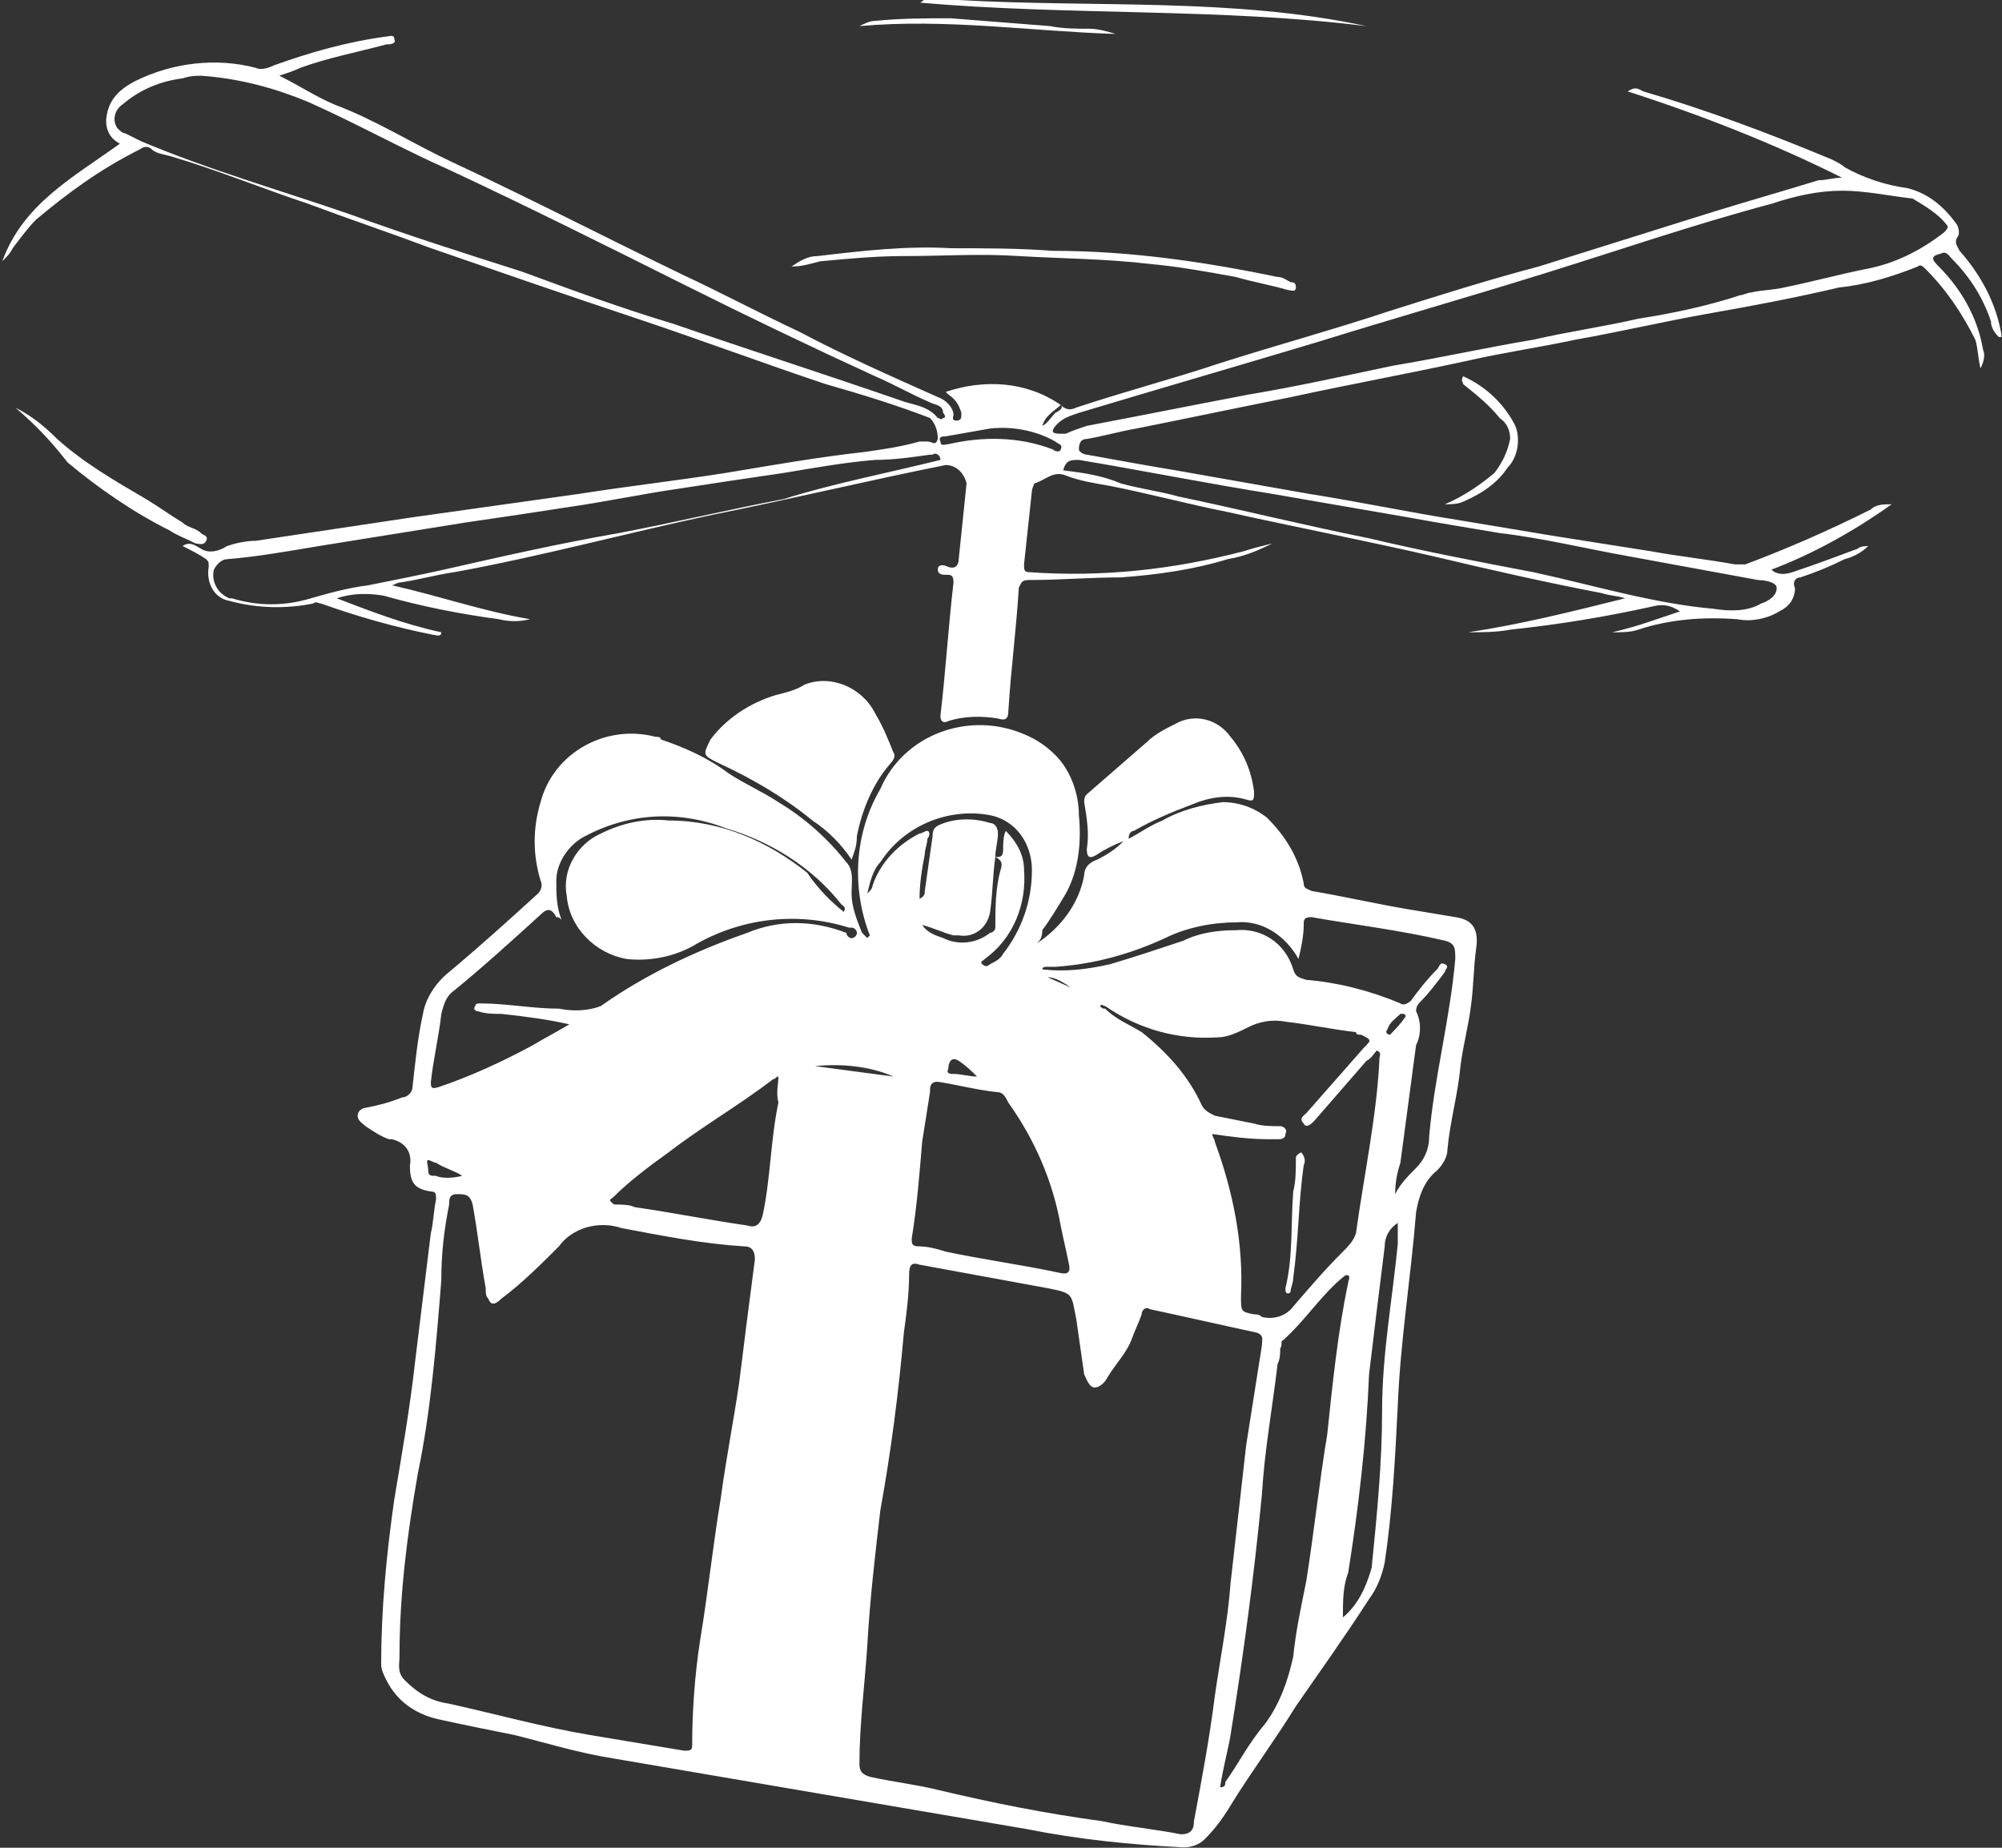
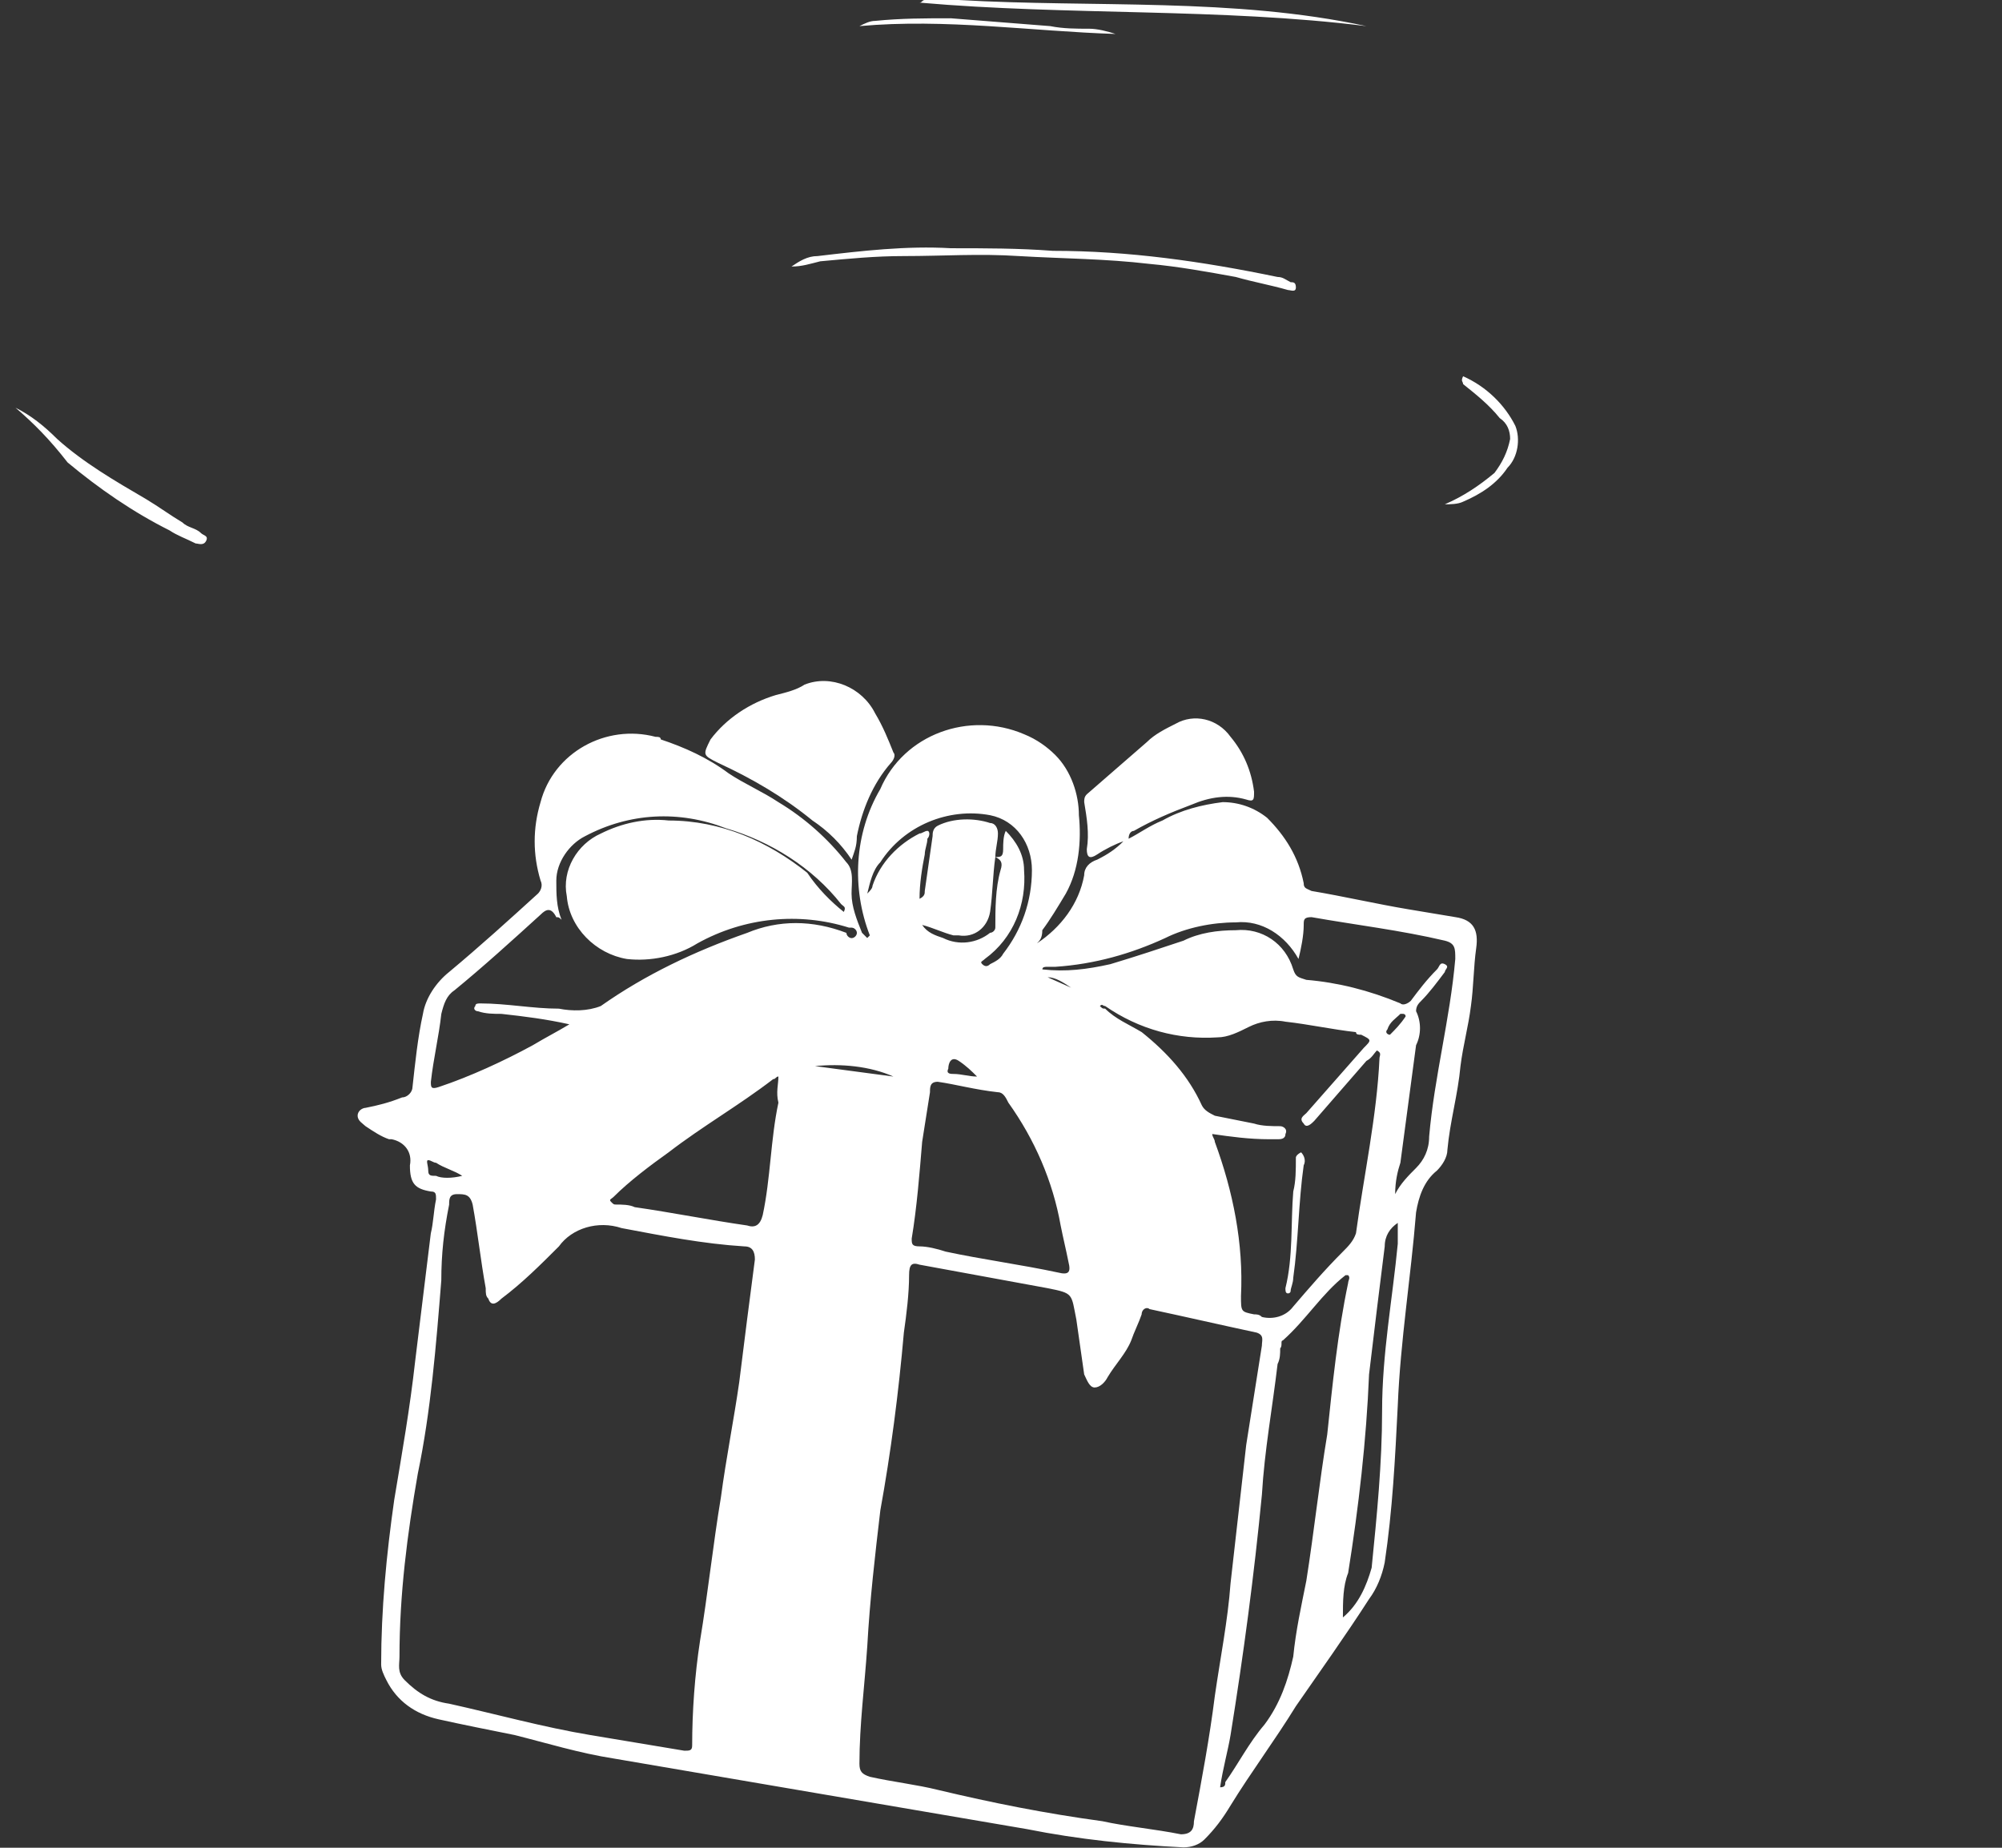
<svg xmlns="http://www.w3.org/2000/svg" width="572" height="528" viewBox="0 0 572 528" fill="none">
  <rect x="0" y="0" width="572" height="528" fill="#333333" stroke="none" />
  <path d="M299.317 279.25L306.036 282.235C303.796 280.74 301.557 279.25 299.317 279.25ZM401.609 290.448C401.609 289.704 400.864 289.704 400.864 289.704H400.12C398.625 291.198 397.135 291.943 396.385 294.183C395.64 294.928 396.385 295.678 397.13 295.678C398.625 294.183 400.114 292.693 401.609 290.448M279.156 307.626C277.661 306.131 276.171 304.641 273.927 303.146C271.687 301.652 270.942 303.891 270.942 305.386C270.197 306.881 271.687 306.881 272.437 306.881C274.677 306.881 276.916 307.626 279.156 307.626M255.26 307.626C248.541 304.641 240.328 303.891 232.859 304.641L255.26 307.626ZM132.063 336C129.823 334.506 126.833 333.761 124.594 332.266C123.849 332.266 123.099 331.521 122.354 331.521C121.609 331.521 122.354 333.016 122.354 334.506C122.354 336 123.099 336 124.594 336C126.089 336.745 129.073 336.745 132.063 336M399.369 349.438C397.13 350.933 395.635 353.172 395.635 356.156C394.14 368.104 392.65 380.052 391.156 392.744C390.411 411.411 388.171 430.823 385.182 449.49C383.687 453.224 383.687 457.703 383.687 462.183C388.166 458.448 390.406 453.224 391.9 447.994C393.395 433.062 394.885 418.13 394.885 403.192C394.885 386.765 397.869 371.088 399.364 355.405V349.431M222.404 307.619C221.659 307.619 221.659 308.364 220.909 308.364C211.201 315.833 200.748 321.801 191.045 329.271C185.816 333.005 179.847 337.484 175.363 341.963C174.618 342.708 173.868 342.708 174.618 343.458C175.363 344.203 175.363 344.203 176.113 344.203C177.607 344.203 179.847 344.203 181.342 344.948C191.795 346.442 202.992 348.682 213.446 350.177C215.685 350.922 217.18 350.177 217.925 347.192C220.165 336.739 220.165 325.542 222.404 315.088C221.659 312.104 222.404 309.859 222.404 307.62M398.617 341.224C400.112 338.239 402.352 335.994 404.591 333.755C406.831 331.515 408.326 328.526 408.326 324.796C409.821 307.624 414.3 291.198 415.795 274.026C415.795 271.041 415.795 269.547 412.81 268.797C400.118 265.812 387.425 264.317 374.732 262.078C372.492 262.078 372.492 262.823 372.492 264.317C372.492 267.302 371.747 271.036 370.997 274.026C367.263 267.307 360.544 262.828 353.076 263.573C346.357 263.573 338.888 265.067 332.915 268.052C323.206 272.531 312.753 275.521 301.555 276.265H299.315C298.57 276.265 297.82 276.265 297.82 277.01C304.539 277.755 310.513 277.01 317.232 275.515C324.701 273.276 331.42 271.036 338.139 268.797C342.618 266.557 347.847 265.812 353.071 265.812C360.54 265.067 367.259 269.547 369.497 277.01C370.242 279.25 370.992 279.25 373.232 279.994C382.19 280.739 391.153 282.979 400.112 286.713C400.857 287.458 402.351 286.713 403.096 285.968C405.336 282.984 407.575 279.994 410.565 277.01C411.31 276.265 411.31 274.77 412.805 275.515C414.299 276.26 412.805 277.01 412.805 277.755C410.565 280.739 408.325 283.729 406.086 285.968C405.341 286.713 404.591 287.463 404.591 288.953C406.086 291.937 406.086 295.672 404.591 298.661L400.112 332.26C399.367 334.499 398.617 337.489 398.617 341.218M267.95 309.12C265.711 309.12 265.711 310.614 265.711 312.104C264.966 316.583 264.216 321.812 263.471 326.292C262.726 335.25 261.976 344.959 260.487 353.917C260.487 355.412 260.487 356.157 262.726 356.157C264.966 356.157 267.956 356.902 270.195 357.652C280.648 359.891 291.846 361.386 302.299 363.626C305.284 364.37 306.034 363.626 305.284 360.641C304.539 356.907 303.789 353.922 303.044 350.188C300.804 337.496 295.575 325.548 288.112 315.095C287.367 313.6 286.617 312.11 285.128 312.11C278.409 311.366 273.18 309.871 267.956 309.126M241.076 260.595C241.82 259.101 241.076 259.101 240.331 258.356C232.117 247.903 220.169 240.434 207.476 236.705C194.039 231.476 179.851 232.226 167.159 238.945C162.68 241.184 158.945 246.413 158.945 251.637C158.945 255.372 158.945 259.106 160.44 262.835C159.695 262.09 159.695 262.09 158.945 262.09C157.45 259.106 155.961 259.851 154.466 261.346C146.252 268.814 138.039 276.278 129.826 282.996C127.586 284.491 126.842 286.731 126.092 289.715C125.347 296.434 123.852 302.408 123.107 309.127C123.107 310.622 123.107 311.367 125.347 310.622C134.305 307.638 144.013 303.153 152.227 298.674C155.961 296.434 158.946 294.94 162.68 292.7C155.961 291.205 149.987 290.46 143.268 289.716C141.028 289.716 138.789 289.716 136.549 288.971C135.804 288.971 135.054 288.226 135.804 287.476C135.804 286.731 136.549 286.731 137.299 286.731C144.768 286.731 152.231 288.226 159.7 288.226C163.435 288.971 167.914 288.971 171.648 287.481C184.341 278.523 198.528 271.799 213.46 266.575C222.419 262.84 232.127 262.84 241.835 266.575C241.835 267.319 242.58 268.069 243.33 268.069C244.075 268.069 244.825 267.325 244.825 266.575C244.825 265.83 244.08 265.08 243.33 265.08H242.585C228.397 260.601 212.721 262.095 199.278 269.559C193.304 273.293 185.841 274.788 179.117 274.038C170.159 272.543 162.69 265.08 161.945 256.117C160.45 248.648 164.929 241.185 171.653 238.196C177.627 235.211 184.346 233.716 191.065 234.461C205.997 234.461 219.44 240.435 230.639 249.393C233.623 253.872 237.357 257.607 241.092 260.591M348.592 510.724C350.086 510.724 350.086 509.98 350.086 509.23C353.821 504 356.805 498.032 361.284 492.803C365.764 486.829 368.003 480.11 369.498 473.391C370.243 465.922 371.738 459.203 373.232 451.74C375.472 437.552 376.967 423.366 379.206 409.928C380.701 395.74 382.191 380.808 385.18 366.622C385.18 365.877 385.925 365.127 385.18 364.382H384.436C377.717 369.611 373.238 377.075 366.514 383.049C365.769 383.049 366.514 384.543 365.769 385.288C365.769 386.783 365.769 388.273 365.025 389.767C363.53 402.46 361.29 414.407 360.545 427.101C358.306 450.246 355.316 472.647 351.587 495.794C350.842 500.273 349.347 505.502 348.603 510.726M346.353 324.059C346.353 324.804 347.097 325.554 347.097 326.299C352.327 340.487 355.311 355.419 354.566 370.351C354.566 374.83 354.566 374.83 358.301 375.58C359.045 375.58 359.795 375.58 360.54 376.325C363.525 377.07 367.259 376.325 369.499 373.341C373.978 368.111 378.457 362.888 383.687 357.658C385.181 356.163 386.671 354.674 387.421 352.429C389.661 336.002 393.395 318.83 394.14 302.402C394.14 301.657 394.885 300.907 393.395 300.163C392.65 300.907 391.9 302.402 390.411 303.147C385.181 309.121 380.702 314.345 375.479 320.319C374.734 321.064 373.239 322.558 372.494 321.064C370.999 319.569 372.494 318.824 373.239 318.079C378.468 312.105 384.437 305.387 389.666 299.413C391.905 297.173 391.905 297.173 388.921 295.678C388.176 295.678 387.426 295.678 387.426 294.933C380.707 294.189 373.989 292.694 367.265 291.949C363.53 291.204 359.796 291.949 356.812 293.444C353.827 294.939 350.838 296.428 347.853 296.428C336.655 297.173 325.452 294.189 315.749 287.47C315.005 287.47 315.005 286.725 314.255 287.47C314.999 288.215 314.999 288.215 315.749 288.215C318.734 291.199 322.468 292.694 326.202 294.933C333.671 300.907 339.64 307.626 343.374 315.84C344.119 317.335 345.614 318.08 347.109 318.825L358.307 321.064C360.546 321.809 363.536 321.809 365.775 321.809C366.52 321.809 368.015 322.554 367.27 324.048C367.27 325.543 365.775 325.543 365.031 325.543H362.791C356.817 325.543 351.593 324.798 346.364 324.048M114.138 473.395C114.138 475.635 113.393 477.874 115.632 480.114C119.367 483.848 123.101 486.088 128.325 486.833C141.762 489.817 155.205 493.552 168.642 495.791L195.522 500.27C197.017 500.27 197.762 500.27 197.762 498.776C197.762 489.067 198.507 478.614 200.002 468.912C202.241 455.474 203.736 441.286 205.976 427.844C207.47 416.646 209.71 405.442 211.205 394.989C212.7 383.041 214.189 371.093 215.684 359.896C215.684 357.656 214.939 356.161 212.7 356.161C200.752 355.416 189.554 353.177 177.606 350.932C170.888 348.692 163.418 350.932 159.685 356.161C154.456 361.39 149.232 366.614 143.258 371.093C141.764 372.588 140.274 373.333 139.524 371.093C138.779 370.348 138.779 369.598 138.779 368.109C137.284 359.895 136.54 352.426 135.045 344.213C134.3 341.228 132.805 341.228 130.566 341.228C128.326 341.228 128.326 342.723 128.326 344.213C126.831 351.682 126.086 358.401 126.086 365.863C124.592 384.53 123.102 403.197 119.368 421.118C116.383 438.29 114.138 455.467 114.138 473.383M337.392 524.154C340.376 524.154 341.126 522.659 341.126 520.42C343.366 508.472 345.605 496.524 347.1 484.581C348.595 474.128 350.834 462.93 351.579 452.477C353.074 439.04 354.564 426.341 356.058 412.904C357.553 403.195 359.043 394.237 360.538 384.529C360.538 383.034 361.283 381.545 359.043 380.795C348.59 378.555 338.882 376.315 328.428 374.076C327.683 373.331 326.189 374.076 326.189 375.571C325.444 377.81 323.949 380.8 323.204 383.039C321.709 386.774 318.725 389.758 316.485 393.492C315.741 394.987 314.246 396.477 312.751 396.477C311.256 396.477 310.511 394.237 309.767 392.742L307.527 377.06C306.032 369.591 306.782 369.591 299.313 368.101C287.366 365.862 274.673 363.622 262.725 361.383C260.486 360.638 259.741 361.383 259.741 364.367C259.741 369.596 258.996 375.565 258.246 380.794C256.751 397.966 254.512 415.143 251.527 431.564C250.033 444.257 248.543 456.95 247.793 470.392C247.048 481.59 245.553 492.794 245.553 503.991C245.553 506.231 246.298 506.975 248.538 507.725C255.257 509.22 261.975 509.965 267.95 511.46C283.632 515.194 298.564 518.179 314.991 520.418C321.71 521.913 329.923 522.658 337.392 524.153M284.376 244.899C285.871 244.899 286.616 244.899 286.616 242.66C286.616 241.165 286.616 238.925 287.361 237.43C290.345 240.415 292.59 244.149 292.59 248.628C293.335 258.337 289.606 268.04 281.392 274.014C280.647 274.758 279.897 274.758 280.647 275.508C281.392 276.253 282.142 276.253 282.887 275.508C284.382 274.764 285.871 274.014 286.621 272.524C291.851 265.805 294.835 257.592 294.835 248.628C294.835 241.159 290.356 234.44 282.887 232.945C270.939 230.706 258.247 235.93 251.527 246.383C249.288 248.622 248.543 252.357 247.793 255.341C248.538 254.596 249.288 253.846 249.288 253.102C251.527 246.383 256.756 241.154 262.725 238.17C263.47 238.17 264.22 237.425 264.965 237.425C265.709 237.425 265.709 238.92 264.965 239.664C264.965 241.159 264.22 242.649 264.22 244.144C263.475 247.878 262.725 252.357 262.725 256.836C264.22 256.091 264.22 255.341 264.22 254.597L266.459 238.914C266.459 238.169 266.459 236.674 267.954 235.93C272.433 233.69 278.407 233.69 282.886 235.185C284.381 235.185 285.126 236.68 285.126 238.169C285.126 240.409 284.381 242.648 284.381 244.888C283.636 250.117 283.636 255.341 282.886 260.571C282.141 265.05 278.407 268.039 273.928 267.289H272.433C269.449 266.545 266.459 265.05 263.475 264.305C264.969 266.545 267.209 267.289 269.449 268.039C273.928 270.279 279.157 269.534 282.886 266.545C283.631 266.545 284.381 265.8 284.381 265.05C284.381 259.821 284.381 253.852 285.875 248.623C286.62 246.384 285.875 245.639 284.381 244.889M296.329 269.529C303.047 265.05 308.276 258.331 309.766 250.117C309.766 247.877 311.261 246.382 313.5 245.638C316.485 244.143 318.729 242.653 320.969 240.408C318.729 241.153 315.74 242.648 313.5 244.143C311.261 245.638 310.516 244.888 310.516 242.648C311.261 238.169 310.516 233.69 309.771 229.211C309.771 228.466 309.771 227.716 310.516 226.971C316.49 221.742 321.714 217.263 327.688 212.039C329.927 209.799 332.917 208.305 335.901 206.81C341.131 203.825 347.849 205.315 351.584 210.544C355.319 215.023 357.558 220.253 358.303 226.227C358.303 228.467 358.303 229.211 356.063 228.466C350.834 226.972 345.61 227.722 340.381 229.961C334.407 232.201 329.183 234.44 323.954 237.43C323.209 237.43 322.459 238.175 322.459 239.67C325.444 238.175 328.433 235.935 332.167 234.441C337.397 231.456 343.365 229.961 349.339 229.211C353.819 229.211 358.298 230.706 362.032 233.691C367.261 238.92 370.991 244.888 372.485 252.357C372.485 253.852 373.23 253.852 374.725 254.597C383.683 256.092 393.391 258.331 402.35 259.826L415.787 262.066C421.017 262.81 422.506 265.8 421.761 271.024C421.017 276.253 421.017 282.222 420.267 287.451C419.522 293.425 418.027 298.649 417.282 304.623C416.537 312.836 414.298 320.305 413.548 328.519C413.548 330.758 412.053 332.998 410.563 334.493C406.829 337.477 405.334 341.961 404.589 346.441C403.095 365.107 400.11 383.028 399.36 401.695C398.615 416.627 397.865 431.559 395.626 446.498C394.881 450.232 393.386 453.967 391.147 456.951C384.428 467.404 376.959 477.858 370.24 487.566C364.266 497.274 357.547 506.232 351.573 515.94C349.334 519.675 347.094 522.659 344.105 525.649C342.61 527.143 340.37 527.888 338.131 527.888C323.199 527.143 308.267 525.649 293.328 522.659C253.755 515.94 214.927 509.222 175.355 502.498C165.646 501.003 155.943 498.018 146.98 495.779C139.511 494.284 132.048 492.794 125.329 491.3C118.61 489.805 113.381 486.07 110.397 480.102C109.652 478.607 108.902 477.117 108.902 475.623C108.902 459.94 110.397 444.263 112.637 428.581C114.876 415.144 117.116 402.445 118.611 389.008C120.106 377.06 121.595 364.368 123.09 352.42C123.835 349.435 123.835 346.446 124.585 342.712C124.585 341.217 124.585 340.472 123.09 340.472C118.611 339.727 117.116 338.232 117.116 333.003C117.861 329.269 115.621 326.284 111.887 325.534H111.142C108.902 324.79 106.663 323.295 104.423 321.8C103.678 321.055 102.184 320.305 102.184 318.816C102.184 317.321 103.678 316.576 104.423 316.576C108.158 315.831 111.142 315.081 114.876 313.592C116.371 313.592 117.861 312.097 117.861 310.607C118.605 303.888 119.355 296.419 120.845 289.7C121.59 285.221 124.579 280.742 128.314 277.753C137.272 270.284 145.486 262.821 153.699 255.351C154.444 254.607 155.194 253.112 154.444 251.617C152.204 244.148 152.204 236.685 154.444 229.216C158.178 215.028 173.111 206.814 187.299 210.549C188.043 210.549 188.793 210.549 188.793 211.294C195.512 213.533 202.231 216.523 208.205 221.002C212.685 223.986 217.914 226.231 222.393 229.216C229.862 233.695 236.581 239.669 241.805 246.388C244.045 248.627 243.3 252.362 243.3 255.346C243.3 259.08 244.795 262.815 246.285 266.544L247.779 268.039L248.524 267.294C243.295 253.856 244.045 238.174 251.509 225.482C258.227 209.799 276.894 203.081 292.577 209.799C296.311 211.294 299.295 213.534 301.535 215.773C306.014 220.252 308.254 226.971 308.254 232.945C308.999 240.414 308.254 248.628 304.519 255.347C302.28 259.081 300.04 262.815 297.801 265.8C297.801 268.039 297.056 268.784 296.306 269.534" fill="white" />
-   <path d="M282.891 122.451C278.411 123.195 274.677 123.945 270.198 124.69C269.453 124.69 267.958 124.69 268.703 126.185C268.703 127.68 270.198 126.93 270.943 126.93C280.651 124.69 291.104 124.69 300.807 128.425C301.551 129.169 303.046 129.169 303.046 128.425C303.791 126.93 302.302 126.93 301.552 126.185C296.322 123.201 289.604 121.706 282.885 122.451M303.792 134.398C309.766 135.143 314.989 135.893 320.218 138.133C325.447 139.628 331.416 140.372 336.645 141.867C354.566 145.602 372.484 150.081 391.15 153.815C406.833 157.549 422.51 160.534 438.192 163.523C455.364 167.258 472.541 172.482 489.713 173.976C494.192 174.721 499.421 174.721 503.15 172.482C505.39 171.737 507.629 170.242 507.629 168.002C507.629 166.508 504.645 165.763 502.4 165.763C490.452 163.523 477.76 161.284 465.812 159.044C453.12 156.804 441.172 153.815 428.479 152.325C419.52 150.83 410.558 149.341 402.343 147.846C389.65 145.606 376.207 143.367 363.515 141.127C344.848 138.143 326.182 134.408 308.26 131.419C306.021 131.419 304.526 131.419 303.781 134.403M268.688 131.419C268.688 129.924 267.193 129.179 266.448 129.924H265.703C260.474 130.669 255.25 131.419 250.021 131.419C241.062 132.164 232.849 133.659 223.885 135.153C213.432 136.648 203.723 138.138 194.021 139.633C183.568 141.127 173.114 143.367 162.661 144.862C152.952 146.357 143.249 147.846 132.797 149.341C118.609 151.581 105.171 153.82 90.985 156.06C82.026 157.555 73.813 159.044 64.849 159.794C63.354 159.794 61.864 161.289 61.114 162.779C60.369 165.763 61.859 169.497 65.593 170.992H66.338C73.807 173.232 81.27 173.232 88.74 170.992C93.969 169.497 99.193 168.008 105.166 167.258C112.635 165.763 120.098 164.273 126.817 162.779C143.244 159.044 159.672 155.31 176.844 152.325C192.526 149.341 208.204 145.607 223.885 142.617C238.073 138.138 253.749 135.148 268.688 131.419M57.394 21.649C55.899 21.649 54.41 21.649 52.165 22.393C46.191 23.138 40.217 25.378 34.993 29.862C32.753 31.357 32.009 34.342 33.498 36.581C34.243 37.326 34.993 38.076 35.738 38.076L40.217 40.316C59.629 48.529 80.534 54.504 99.952 61.222C116.378 67.196 132.806 72.42 149.233 77.649C163.421 82.878 177.608 88.102 192.54 92.581C214.19 100.05 235.102 106.769 256.753 114.231C260.487 115.726 264.967 115.726 267.951 119.461C268.696 119.461 268.696 120.205 269.446 119.461C270.19 119.461 270.19 118.716 269.446 117.966C269.446 115.726 267.206 115.726 265.711 114.981C260.482 112.742 255.258 109.752 250.029 107.513C232.107 99.299 213.441 90.341 195.523 81.377C173.122 70.179 150.721 58.975 128.326 48.522C114.889 42.548 101.446 35.085 88.009 29.11C79.05 25.376 68.597 22.391 57.394 21.641M526.301 54.496C519.582 54.496 512.863 55.991 506.139 58.23C483.738 64.204 462.087 71.668 440.431 78.392C418.781 85.11 397.869 91.084 376.218 97.804C353.817 104.522 330.671 111.241 308.27 117.965C306.03 118.71 303.791 119.46 302.296 120.949C301.551 121.694 300.801 122.444 300.801 123.189C300.801 123.934 302.296 123.934 303.041 123.934H304.535C306.03 123.189 308.27 122.439 310.51 121.694C326.192 118.71 341.124 115.72 356.802 112.736C370.239 110.496 383.682 107.507 397.87 104.522C411.307 102.283 424.75 99.293 438.187 97.053C447.895 94.814 458.348 93.319 468.051 91.079C477.759 89.585 488.212 87.345 497.171 84.361C497.916 84.361 499.41 83.616 500.155 83.616C503.14 82.871 506.874 82.871 509.863 82.121C517.332 80.626 525.546 78.386 533.009 76.892C541.222 75.397 548.692 71.662 555.41 66.439C556.155 65.694 556.905 64.944 556.155 64.199C553.915 61.215 550.181 58.97 546.447 56.73C539.728 55.986 533.009 54.491 526.285 54.491M303.032 115.72C304.527 117.215 306.016 117.215 307.511 116.465C320.949 111.986 335.137 108.251 348.579 103.772C365.006 98.543 381.434 94.064 397.11 88.84C411.298 84.361 425.485 79.882 439.673 76.147L489.699 60.465C499.408 57.48 509.861 54.491 519.563 51.506C521.803 51.506 524.042 50.762 526.282 50.762C506.87 41.053 485.965 32.84 465.053 26.122C467.292 24.627 468.037 25.377 469.532 26.122C487.453 31.351 505.371 38.069 523.292 45.534C524.787 46.278 526.276 47.028 527.026 47.773C532.256 50.758 538.974 53.002 544.948 53.747C550.922 55.242 555.401 58.976 559.136 64.2C559.88 65.695 559.88 67.185 559.136 67.935C558.391 69.43 559.136 70.174 559.88 71.669C565.854 78.388 570.333 86.601 571.828 95.565V96.31H571.083C569.589 94.815 568.844 93.326 568.844 91.831C566.604 85.112 562.87 79.138 557.646 73.909C556.901 73.165 556.151 71.67 554.662 72.415C551.677 73.159 551.677 73.909 553.917 76.149C560.636 82.868 565.115 91.081 566.61 100.045C567.354 101.54 566.61 103.779 565.865 105.274C565.12 102.29 565.12 99.3 564.37 97.061C560.636 89.592 556.156 82.873 550.182 76.899C549.437 76.154 548.687 75.404 547.942 76.154C540.474 79.139 533.01 81.384 525.541 82.128C512.848 85.113 500.901 87.358 488.208 89.597C475.515 91.837 462.822 94.826 450.129 97.066C439.676 99.306 429.222 100.8 419.514 103.04C402.342 106.774 385.916 109.759 368.744 113.493C353.812 116.477 339.624 119.467 324.692 122.451C320.212 123.196 314.983 124.691 310.504 125.436C308.264 125.436 308.264 127.675 308.264 128.42C308.264 129.165 309.759 129.915 310.504 129.915C318.717 131.41 326.93 132.899 335.889 134.394L373.968 141.113C388.156 143.353 402.342 146.342 416.53 148.582L443.41 153.061C453.119 154.556 462.077 156.045 471.785 157.54C479.999 159.035 487.468 159.78 495.681 161.275H498.665C510.613 156.795 522.561 151.566 534.504 145.592C535.999 144.097 538.238 144.097 540.478 144.097C530.025 151.566 518.077 158.285 506.129 162.764C507.624 164.259 509.863 164.259 512.103 163.509C518.822 161.269 524.795 159.029 530.769 156.79C531.514 156.045 533.009 156.045 533.754 156.045C532.259 157.54 530.019 159.029 527.035 159.779C522.556 162.019 518.821 163.514 514.342 165.009C512.848 165.009 512.103 166.503 512.848 167.993C512.848 170.977 511.353 173.222 508.368 174.712C504.634 176.951 500.155 177.696 496.42 176.951C486.712 176.207 477.008 176.951 468.046 179.936C465.806 180.681 463.567 180.681 460.577 180.681C467.296 179.186 473.27 176.946 479.989 174.707C477.749 173.212 475.51 172.467 472.52 173.212C459.083 176.196 445.64 178.441 431.452 179.931C427.718 180.675 423.239 180.675 419.504 180.675C434.436 178.436 449.368 174.701 464.307 170.967C462.067 170.222 459.828 170.222 457.588 169.472C441.906 166.488 425.484 162.754 409.802 159.019C390.39 154.54 370.974 150.806 350.818 146.327C339.62 144.087 328.416 141.097 317.219 138.858C312.74 138.113 308.26 137.363 304.526 135.873C300.792 134.379 298.552 137.368 295.568 138.113C295.568 138.113 294.823 139.608 294.823 140.353C294.078 147.071 293.328 154.541 292.583 161.259C292.583 162.754 292.583 163.499 294.078 163.499C314.985 164.994 335.146 162.754 355.308 157.525C357.547 156.78 360.537 156.03 363.521 155.285C359.042 157.525 355.308 159.02 350.828 159.765C341.12 162.749 330.667 164.244 320.214 164.994C311.255 164.994 303.042 165.738 294.078 165.738C291.838 165.738 291.838 166.483 291.093 167.978C290.349 179.926 288.854 191.123 288.109 203.071C288.109 205.311 287.364 206.056 285.125 205.311C280.645 204.566 275.416 204.566 270.937 206.056C269.442 206.801 268.697 206.056 268.697 204.561C270.192 191.868 270.937 179.176 272.431 166.482C272.431 164.243 271.687 164.243 270.192 164.243C269.447 164.243 267.952 164.243 267.952 162.748C267.952 161.253 269.447 161.253 270.937 162.003C273.176 162.748 273.921 161.258 273.921 159.764C274.666 152.295 275.416 145.576 276.161 138.113C275.416 135.128 273.176 132.884 270.187 132.884C247.785 137.363 226.135 142.592 203.733 147.072C179.093 152.301 154.452 159.02 129.812 163.498C124.583 164.243 119.359 165.738 114.129 166.483C113.384 166.483 112.634 167.228 111.89 167.228C125.327 170.212 138.026 174.696 151.463 176.936C148.479 177.681 145.489 177.681 142.505 176.936C131.307 175.441 120.103 173.201 109.65 170.217C105.171 169.472 100.692 169.472 96.213 170.962C105.921 174.696 115.625 178.431 126.077 180.67C126.077 182.165 124.582 181.415 123.837 181.415C112.639 179.175 102.186 176.186 91.733 172.456C90.988 172.456 90.238 171.712 89.493 172.456C82.025 173.951 73.811 173.951 65.597 171.712C61.118 170.967 58.879 166.482 59.623 162.003C59.623 160.509 59.623 160.509 58.879 159.764C56.639 158.269 55.144 157.524 52.16 156.029C54.399 154.535 55.894 156.029 57.389 156.774C59.629 158.269 62.618 157.519 64.858 156.029C67.097 155.285 70.087 154.535 73.071 154.535L117.874 147.816C133.557 145.576 149.978 143.337 165.661 141.097C179.849 138.857 193.286 137.363 207.473 135.123C220.91 132.883 233.609 130.644 247.046 129.149C252.275 128.404 257.499 127.654 262.729 126.165H264.968C266.463 126.165 267.208 127.659 267.953 125.42C267.953 123.18 267.208 120.941 265.713 119.446C256.005 115.711 246.301 112.727 235.849 109.738C217.928 103.764 200.01 97.045 182.089 91.071C161.928 84.352 142.516 77.633 123.105 70.909C111.157 66.43 99.96 62.696 88.012 58.217C74.575 53.738 61.876 48.509 49.184 44.779C46.944 44.035 44.705 44.035 43.21 42.54C42.465 41.795 40.97 41.795 40.225 42.54C28.277 48.514 19.319 55.233 10.361 62.701C8.122 64.941 5.882 67.93 3.643 70.915C2.898 72.41 2.148 73.154 0.658 74.649C6.632 58.223 20.82 50.753 34.257 41.051C31.273 39.556 29.778 36.571 30.523 32.837C31.267 28.358 34.257 25.368 38.736 23.129C49.189 17.899 61.881 16.41 73.085 19.394C74.58 20.139 76.82 19.394 78.315 18.65C88.768 14.915 99.221 11.931 110.419 10.436C111.163 10.436 112.658 9.691 112.658 11.181C113.403 12.675 111.163 12.675 110.419 12.675C102.205 14.915 93.992 16.41 85.779 19.394C84.284 20.139 82.044 20.889 79.805 21.634C85.779 24.618 90.258 27.608 95.487 29.848C107.435 34.327 117.889 41.045 129.086 46.274C151.487 56.727 173.138 67.925 194.794 78.378C205.992 83.607 217.195 89.576 228.393 94.805C241.085 101.524 254.529 107.498 267.966 113.472C270.206 114.216 272.445 116.456 272.445 118.701C272.445 118.701 271.7 120.196 273.19 120.196C274.685 120.196 274.685 119.451 274.685 117.956C273.94 115.716 273.19 114.222 270.95 112.727L270.206 111.982C281.403 108.248 293.351 108.998 303.06 115.716C301.565 117.211 298.581 118.701 297.831 121.69C299.326 120.946 300.071 119.451 301.565 117.956C303.06 117.211 303.805 116.461 303.06 115.716" fill="white" />
  <path d="M243.317 245.651C240.332 241.171 236.598 237.437 232.119 234.453C223.905 227.734 214.947 222.505 205.239 218.026C200.76 215.786 200.76 215.786 202.999 211.307C207.478 205.333 214.197 200.854 221.666 198.615C224.65 197.87 227.64 197.12 229.88 195.63C237.348 192.646 246.306 196.375 250.041 203.844C252.281 207.578 253.775 211.313 255.27 215.042C256.015 215.786 255.27 217.281 254.525 218.026C249.296 224 246.312 231.463 244.817 238.933C244.817 241.917 244.072 243.412 243.322 245.651M262.729 0.745C263.474 0.745 263.474 0 264.224 0H273.932C312.76 2.24 352.333 -0.745 390.411 7.469C348.599 2.24 305.291 4.484 262.728 0.75M226.144 76.157C228.384 74.662 230.623 73.172 233.613 73.172C246.305 71.677 258.998 70.188 271.691 70.933C281.4 70.933 291.103 70.933 300.811 71.677C322.462 71.677 343.374 74.662 365.025 79.146C366.52 79.146 367.264 79.891 368.759 80.641C369.504 80.641 370.254 80.641 370.254 82.136C370.254 83.631 368.759 82.881 368.014 82.881C362.785 81.386 358.306 80.641 353.082 79.146C344.869 77.651 336.656 76.162 328.442 75.412C315.75 73.917 303.802 73.917 291.109 73.172C279.911 72.427 269.458 73.172 258.254 73.172C250.041 73.172 242.572 73.917 234.358 74.667C231.374 75.412 229.129 76.162 226.145 76.162M4.385 116.479C8.864 118.719 12.598 121.708 16.333 125.438C23.801 132.156 32.759 137.385 41.718 142.61C45.452 144.849 48.437 147.089 52.171 149.328C53.666 150.823 55.905 150.823 57.4 152.313C58.145 153.058 59.64 153.058 58.895 154.552C58.15 156.047 56.655 155.297 55.911 155.297C52.926 153.802 50.681 153.058 48.442 151.563C37.989 146.334 28.28 139.615 19.322 132.151C14.093 125.432 9.614 120.953 4.39 116.468M418.03 107.515C424.749 110.499 429.978 115.729 432.962 121.703C434.457 125.437 433.707 130.661 430.722 133.651C427.738 138.13 423.253 141.12 418.03 143.359C416.535 144.104 414.295 144.104 412.8 144.104C418.03 141.864 422.509 138.875 426.988 135.146C429.228 132.161 430.723 129.172 431.468 125.437C431.468 123.198 430.723 120.958 428.483 119.463C425.499 115.729 421.764 112.744 418.03 109.755C418.03 109.01 417.285 109.01 418.03 107.515M318.723 9.703C294.827 8.959 270.193 5.224 245.551 7.464C247.046 6.719 248.536 5.969 250.031 5.969C257.499 5.224 264.219 5.224 271.681 5.224C281.39 5.969 290.348 6.719 300.056 7.464C303.79 8.209 307.525 8.209 311.254 8.209C313.493 8.209 316.483 8.953 318.723 9.703M371.739 329.277C372.483 330.022 373.233 331.516 372.483 333.011C370.989 343.464 370.989 354.662 369.499 365.115C369.499 366.61 368.754 368.1 368.754 368.85C368.754 369.594 368.009 369.594 368.009 369.594C367.265 369.594 367.265 368.85 367.265 368.1C369.504 359.141 368.759 349.433 369.504 340.474C370.249 337.49 370.249 334.5 370.249 330.766C370.249 330.766 370.249 330.021 371.744 329.271" fill="white" />
</svg>